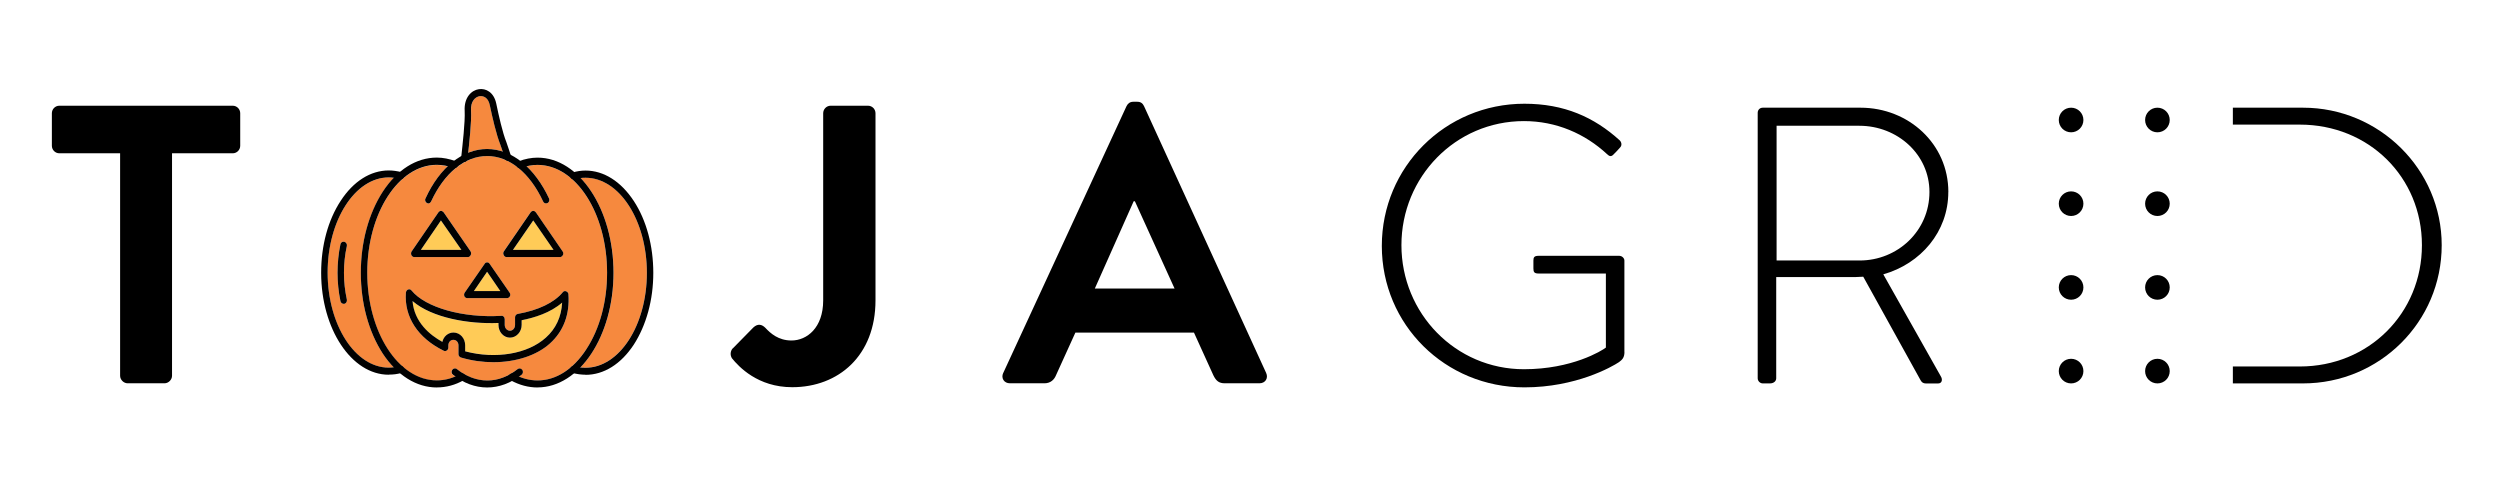
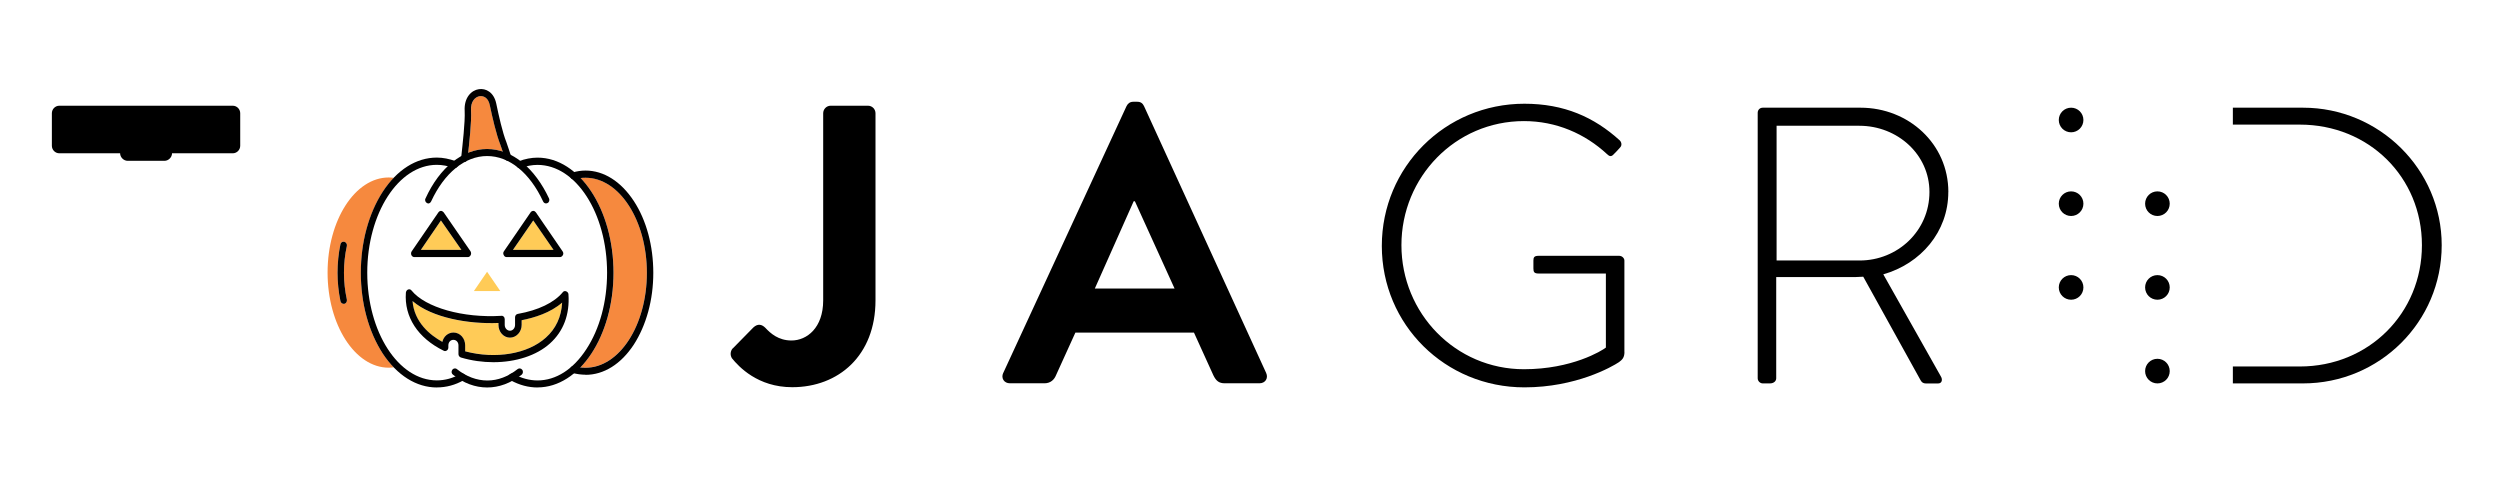
<svg xmlns="http://www.w3.org/2000/svg" id="Layer_1" data-name="Layer 1" viewBox="0 0 455 86.73">
  <defs>
    <style>
      .cls-1 {
        fill: #f6893e;
      }

      .cls-2 {
        fill: #010101;
        fill-rule: evenodd;
      }

      .cls-3 {
        fill: #ffcb57;
      }
    </style>
  </defs>
  <path d="M295.64,64.05v-16.63c0-.43-.43-.86-.93-.86h-14.7c-.79,0-.93.29-.93.86v1.43c0,.65.14.93.93.93h12.26v13.48c-.72.57-6.17,3.94-14.91,3.94-12.47,0-22.3-10.18-22.3-22.58s9.82-22.58,22.3-22.58c5.88,0,11.11,2.29,15.13,6.02.43.43.79.5,1.22,0,.36-.36.79-.79,1.15-1.22.36-.36.29-.93-.07-1.29-4.66-4.23-10.11-6.67-17.35-6.67-14.41,0-25.95,11.54-25.95,25.88s11.54,25.74,25.95,25.74c9.39,0,15.92-3.73,17.21-4.59.57-.43,1-.79,1-1.86" />
  <path d="M351.16,34.94c0,7.1-5.81,12.47-12.69,12.47h-15.13v-24.52h15.06c6.95,0,12.76,5.23,12.76,12.04M354.6,34.94c0-8.75-7.24-15.34-15.99-15.34h-17.78c-.57,0-.93.43-.93.93v48.32c0,.5.43.93.93.93h1.29c.72,0,1.15-.43,1.15-.93v-18.42h13.19c.93,0,1.72,0,2.65-.07l10.4,18.78c.22.43.5.65,1,.65h2.22c.72,0,.86-.72.5-1.29l-10.47-18.57c6.81-1.94,11.83-7.74,11.83-14.98" />
  <path d="M444.39,44.62c0-13.76-11.33-25.02-25.24-25.02h-12.77v3.08h12.19c12.55,0,22.22,9.54,22.22,21.94s-9.68,22.08-22.22,22.08h-12.19v3.08h12.77c13.91,0,25.24-11.18,25.24-25.16" />
  <path d="M392.65,65.3c-1.24,0-2.24,1-2.24,2.24,0,1.24,1,2.24,2.24,2.24,1.24,0,2.24-1,2.24-2.24,0-1.24-1-2.24-2.24-2.24" />
  <path d="M392.65,50.07c-1.24,0-2.24,1-2.24,2.24,0,1.24,1,2.24,2.24,2.24,1.24,0,2.24-1,2.24-2.24,0-1.24-1-2.24-2.24-2.24" />
  <path d="M392.65,34.83c-1.24,0-2.24,1-2.24,2.24,0,1.24,1,2.24,2.24,2.24,1.24,0,2.24-1,2.24-2.24,0-1.24-1-2.24-2.24-2.24" />
-   <path d="M392.65,19.6c-1.24,0-2.24,1-2.24,2.24,0,1.24,1,2.24,2.24,2.24,1.24,0,2.24-1,2.24-2.24,0-1.24-1-2.24-2.24-2.24" />
-   <path d="M376.94,65.3c-1.24,0-2.24,1-2.24,2.24,0,1.24,1,2.24,2.24,2.24,1.24,0,2.24-1,2.24-2.24,0-1.24-1-2.24-2.24-2.24" />
  <path d="M376.94,50.07c-1.24,0-2.24,1-2.24,2.24,0,1.24,1,2.24,2.24,2.24,1.24,0,2.24-1,2.24-2.24,0-1.24-1-2.24-2.24-2.24" />
  <path d="M376.94,34.83c-1.24,0-2.24,1-2.24,2.24,0,1.24,1,2.24,2.24,2.24,1.24,0,2.24-1,2.24-2.24,0-1.24-1-2.24-2.24-2.24" />
  <path d="M376.94,19.6c-1.24,0-2.24,1-2.24,2.24,0,1.24,1,2.24,2.24,2.24,1.24,0,2.24-1,2.24-2.24,0-1.24-1-2.24-2.24-2.24" />
-   <path d="M21.85,27.9h-11.04c-.79,0-1.37-.65-1.37-1.37v-5.92c0-.72.58-1.37,1.37-1.37h31.54c.79,0,1.37.65,1.37,1.37v5.92c0,.72-.58,1.37-1.37,1.37h-11.04v40.49c0,.72-.65,1.37-1.37,1.37h-6.71c-.72,0-1.37-.65-1.37-1.37V27.9Z" />
+   <path d="M21.85,27.9h-11.04c-.79,0-1.37-.65-1.37-1.37v-5.92c0-.72.58-1.37,1.37-1.37h31.54c.79,0,1.37.65,1.37,1.37v5.92c0,.72-.58,1.37-1.37,1.37h-11.04c0,.72-.65,1.37-1.37,1.37h-6.71c-.72,0-1.37-.65-1.37-1.37V27.9Z" />
  <path d="M133.37,63.41l3.75-3.82c.79-.72,1.52-.58,2.17.07.94,1.01,2.38,2.31,4.76,2.31,2.81,0,5.77-2.31,5.77-7.29V20.61c0-.72.58-1.37,1.37-1.37h6.78c.79,0,1.37.65,1.37,1.37v34.06c0,10.03-6.71,15.8-15.16,15.8-6.28,0-9.74-3.75-10.97-5.27-.36-.58-.29-1.3.14-1.8Z" />
  <path d="M182.59,67.88l22.44-48.57c.22-.43.58-.79,1.23-.79h.72c.72,0,1.01.36,1.23.79l22.23,48.57c.43.94-.14,1.88-1.23,1.88h-6.28c-1.08,0-1.59-.43-2.09-1.44l-3.54-7.79h-21.58l-3.54,7.79c-.29.72-.94,1.44-2.09,1.44h-6.28c-1.08,0-1.66-.94-1.23-1.88ZM213.77,52.51l-7.22-15.88h-.22l-7.07,15.88h14.51Z" />
  <g>
    <g>
      <polygon class="cls-3" points="88.65 49.46 86.24 52.98 91.06 52.98 88.65 49.46" />
      <polygon class="cls-3" points="83.97 45.47 80.25 40.12 76.6 45.47 76.6 45.47 83.97 45.47" />
      <polygon class="cls-3" points="100.74 45.47 97.06 40.12 93.37 45.47 93.37 45.47 100.74 45.47" />
      <path class="cls-3" d="M94.93,59.14c0,1.28-.96,2.32-2.13,2.32s-2.09-1.05-2.09-2.32v-.35c-5.43.23-12.09-.93-15.64-3.99.32,3.87,3.19,6.2,5.43,7.43.21-.97,1.03-1.7,2.02-1.7,1.21,0,2.13,1.05,2.13,2.32v1.08h0c5.53,1.47,11.38.51,14.68-2.48,1.84-1.63,2.84-3.8,2.98-6.39-2.13,1.86-5.04,2.75-7.37,3.21v.85Z" />
      <path class="cls-1" d="M91.5,27.58c-.13-.39-.28-.8-.43-1.25-.74-1.86-1.45-4.96-1.92-7.2-.28-1.36-1.13-1.7-1.81-1.63-.85.12-1.7.97-1.6,2.6.09,1.78-.2,4.82-.52,7.69,1.11-.44,2.26-.68,3.43-.68.95,0,1.91.16,2.84.47Z" />
      <path class="cls-1" d="M69.65,64.33c-2.55-3.95-3.97-9.14-3.97-14.68s1.42-10.76,3.97-14.72c.63-.96,1.3-1.81,2.02-2.56-.31-.04-.62-.07-.92-.07-6.13,0-11.13,7.78-11.13,17.31s5,17.31,11.13,17.31c.3,0,.6-.03.91-.07-.71-.74-1.38-1.58-2.01-2.53ZM63.13,54.53c.07.35-.14.7-.46.77h-.11c-.28,0-.53-.19-.6-.5-.35-1.7-.53-3.45-.53-5.15s.18-3.56.53-5.19c.07-.35.39-.54.71-.46s.53.43.46.77c-.35,1.55-.53,3.21-.53,4.88s.18,3.25.53,4.88Z" />
      <path class="cls-1" d="M106.56,32.34c-.3,0-.6.02-.9.05,3.62,3.78,6.01,10.11,6.01,17.26s-2.39,13.45-6.03,17.22c.31.04.62.05.92.05,6.17,0,11.17-7.74,11.17-17.27s-5-17.31-11.17-17.31Z" />
-       <path class="cls-1" d="M106.7,63.59c2.45-3.72,3.79-8.67,3.79-13.94,0-10.84-5.67-19.63-12.66-19.63-.65,0-1.3.09-1.97.26,1.57,1.5,2.96,3.49,4.06,5.83.14.31.04.7-.28.85-.28.15-.64.04-.78-.27-1.22-2.63-2.76-4.7-4.5-6.12-.06-.03-.12-.08-.17-.13-.63-.49-1.28-.9-1.95-1.21-.02-.01-.05-.02-.07-.03-1.13-.52-2.31-.8-3.52-.8-1.31,0-2.61.35-3.85.99-.03.02-.06.04-.1.05-.57.31-1.13.67-1.68,1.11,0,0-.02.02-.03.02-1.76,1.42-3.33,3.49-4.52,6.08-.11.23-.32.39-.53.39h0c-.07,0-.18-.04-.25-.08-.28-.15-.43-.54-.25-.85,1.09-2.38,2.47-4.35,4.02-5.83-.67-.16-1.33-.25-1.97-.25-6.98,0-12.66,8.83-12.66,19.63s5.67,19.6,12.66,19.6c1.15,0,2.29-.24,3.38-.72-.15-.11-.29-.21-.44-.33-.28-.19-.35-.58-.14-.89.18-.27.57-.35.82-.15,1.74,1.39,3.65,2.09,5.57,2.09s3.76-.7,5.53-2.09c.25-.19.64-.12.82.15.21.27.14.7-.11.89-.16.12-.32.23-.48.34,1.12.47,2.24.7,3.38.7,3.33,0,6.49-2.01,8.86-5.66ZM91.7,45.74l4.86-7.09c.11-.15.28-.27.5-.27.18,0,.35.12.46.27l4.86,7.09c.14.19.18.46.07.66-.11.23-.32.39-.53.39h-9.72c-.25,0-.43-.15-.53-.39-.11-.19-.11-.46.04-.66ZM88.65,47.75c.18,0,.35.08.46.27l3.62,5.23c.14.19.18.43.07.66-.11.23-.32.35-.53.35h-7.23c-.21,0-.43-.12-.53-.35-.07-.23-.07-.46.07-.66l3.62-5.23c.11-.19.28-.27.46-.27ZM74.93,45.74l4.86-7.09c.11-.15.28-.27.46-.27.21,0,.35.12.5.27l4.89,7.09c.11.19.14.46.04.66-.11.23-.28.39-.53.39h-9.75c-.21,0-.43-.15-.53-.39-.07-.19-.07-.46.07-.66ZM100.07,62.51c-2.45,2.21-6.24,3.41-10.28,3.41h0c-1.92,0-3.94-.27-5.89-.85-.28-.08-.46-.35-.46-.62v-1.59c0-.58-.39-1.01-.92-1.01s-.92.43-.92,1.01v.39c0,.23-.11.43-.28.54s-.39.15-.57.04c-4.72-2.32-7.2-6.16-6.88-10.57.04-.27.18-.5.43-.58.21-.08.46,0,.6.19,2.52,3.1,9.36,5.04,16.35,4.61.14-.04.32.04.43.15s.18.31.18.46v1.05c0,.58.43,1.05.96,1.05.5,0,.92-.46.92-1.05v-1.39c0-.31.21-.58.5-.62,3.72-.66,6.63-2.05,8.19-3.95.14-.19.39-.27.64-.15.21.08.39.31.39.54.25,3.68-.92,6.74-3.37,8.94Z" />
    </g>
    <g>
      <path class="cls-2" d="M88.65,70.52c-2.13,0-4.29-.77-6.2-2.32-.28-.19-.35-.58-.14-.89.18-.27.57-.35.82-.15,1.74,1.39,3.65,2.09,5.57,2.09s3.76-.7,5.53-2.09c.25-.19.64-.12.82.15.21.27.14.7-.11.89-2.02,1.55-4.11,2.32-6.27,2.32h0ZM77.95,37.03c-.07,0-.18-.04-.25-.08-.28-.15-.43-.54-.25-.85,2.59-5.66,6.77-8.98,11.2-8.98,2.23,0,4.47.85,6.45,2.48,1.88,1.55,3.55,3.8,4.82,6.51.14.31.04.7-.28.85-.28.15-.64.04-.78-.27-2.45-5.27-6.17-8.29-10.21-8.29s-7.8,3.1-10.18,8.25c-.11.23-.32.39-.53.39h0Z" />
      <path class="cls-2" d="M79.5,70.52c-3.72,0-7.23-2.21-9.86-6.2-2.55-3.95-3.97-9.14-3.97-14.68s1.42-10.76,3.97-14.72c2.62-4.03,6.13-6.24,9.86-6.24,1.13,0,2.27.23,3.44.66.28.12.46.5.35.85-.11.31-.43.5-.74.39-1.03-.39-2.06-.58-3.05-.58-6.98,0-12.66,8.83-12.66,19.63s5.67,19.6,12.66,19.6c1.49,0,2.94-.39,4.33-1.2.28-.15.67-.04.82.27s.04.7-.25.89c-1.56.89-3.19,1.32-4.89,1.32h0Z" />
-       <path class="cls-2" d="M70.75,68.2c-6.77,0-12.3-8.33-12.3-18.55,0-4.96,1.24-9.56,3.55-13.09,2.31-3.56,5.43-5.54,8.76-5.54.78,0,1.52.12,2.34.31.32.12.53.46.43.81-.07.35-.39.54-.71.46-.71-.19-1.38-.31-2.06-.31-6.13,0-11.13,7.78-11.13,17.31s5,17.31,11.13,17.31c.67,0,1.31-.12,2.06-.31.32-.08.64.15.71.46.11.35-.11.7-.43.81-.82.23-1.56.31-2.34.31h0Z" />
      <path class="cls-2" d="M62.56,55.3c-.28,0-.53-.19-.6-.5-.35-1.7-.53-3.45-.53-5.15s.18-3.56.53-5.19c.07-.35.39-.54.71-.46s.53.43.46.77c-.35,1.55-.53,3.21-.53,4.88s.18,3.25.53,4.88c.07.35-.14.7-.46.77h-.11Z" />
      <path class="cls-2" d="M97.84,70.52c-1.67,0-3.3-.43-4.93-1.32-.28-.19-.39-.58-.25-.89s.5-.43.78-.27c1.45.81,2.91,1.2,4.4,1.2,3.33,0,6.49-2.01,8.86-5.66,2.45-3.72,3.79-8.67,3.79-13.94,0-10.84-5.67-19.63-12.66-19.63-.99,0-1.99.19-3.05.58-.28.12-.64-.08-.74-.39-.11-.35.04-.74.35-.85,1.17-.43,2.31-.66,3.44-.66,7.62,0,13.83,9.41,13.83,20.95s-6.2,20.87-13.83,20.87h0Z" />
      <path class="cls-2" d="M106.56,68.2c-.78,0-1.56-.12-2.34-.31-.32-.08-.53-.43-.43-.77.07-.35.39-.58.71-.46.71.19,1.38.27,2.06.27,6.17,0,11.17-7.74,11.17-17.27s-5-17.31-11.17-17.31c-.67,0-1.35.08-2.06.27-.32.08-.64-.12-.71-.46-.11-.35.11-.7.43-.77.78-.23,1.56-.35,2.34-.35,3.33,0,6.45,1.98,8.79,5.54,2.31,3.52,3.55,8.17,3.55,13.09s-1.28,9.53-3.55,13.05c-2.34,3.56-5.46,5.5-8.79,5.5h0Z" />
      <path class="cls-2" d="M84.5,29.48h-.07c-.32-.04-.53-.39-.5-.74.25-2.44.74-6.47.64-8.56-.14-2.44,1.24-3.76,2.59-3.95,1.24-.19,2.73.54,3.16,2.63.46,2.21,1.13,5.23,1.84,7.01.32.93.6,1.74.85,2.56.11.31-.07.7-.39.81-.28.12-.64-.08-.74-.43-.21-.77-.5-1.55-.82-2.48-.74-1.86-1.45-4.96-1.92-7.2-.28-1.36-1.13-1.7-1.81-1.63-.85.12-1.7.97-1.6,2.6.11,2.01-.28,5.62-.64,8.79-.04.35-.28.58-.6.58h0Z" />
-       <path class="cls-2" d="M92.27,54.26h-7.23c-.21,0-.43-.12-.53-.35-.07-.23-.07-.46.07-.66l3.62-5.23c.11-.19.28-.27.46-.27s.35.08.46.27l3.62,5.23c.14.19.18.43.07.66s-.32.35-.53.35h0ZM86.24,52.98h4.82l-2.41-3.52-2.41,3.52Z" />
      <path class="cls-2" d="M89.79,65.92c-1.92,0-3.94-.27-5.89-.85-.28-.08-.46-.35-.46-.62v-1.59c0-.58-.39-1.01-.92-1.01s-.92.43-.92,1.01v.39c0,.23-.11.43-.28.54s-.39.15-.57.04c-4.72-2.32-7.2-6.16-6.88-10.57.04-.27.18-.5.43-.58.21-.08.46,0,.6.19,2.52,3.1,9.36,5.04,16.35,4.61.14-.04.32.04.43.15s.18.31.18.46v1.05c0,.58.43,1.05.96,1.05.5,0,.92-.46.92-1.05v-1.39c0-.31.21-.58.5-.62,3.72-.66,6.63-2.05,8.19-3.95.14-.19.39-.27.64-.15.21.08.39.31.39.54.25,3.68-.92,6.74-3.37,8.94-2.45,2.21-6.24,3.41-10.28,3.41h0ZM84.65,63.94c5.53,1.47,11.38.5,14.68-2.48,1.84-1.63,2.84-3.8,2.98-6.39-2.13,1.86-5.04,2.75-7.37,3.21v.85c0,1.28-.96,2.32-2.13,2.32s-2.09-1.05-2.09-2.32v-.35c-5.43.23-12.09-.93-15.64-3.99.32,3.87,3.19,6.2,5.43,7.43.21-.97,1.03-1.7,2.02-1.7,1.21,0,2.13,1.05,2.13,2.32v1.08h0Z" />
      <path class="cls-2" d="M85.14,46.79h-9.75c-.21,0-.43-.15-.53-.39-.07-.19-.07-.46.07-.66l4.86-7.09c.11-.15.28-.27.46-.27.21,0,.35.12.5.27l4.89,7.09c.11.19.14.46.04.66-.11.23-.28.39-.53.39h0ZM76.6,45.47h7.37l-3.72-5.35-3.65,5.35h0Z" />
      <path class="cls-2" d="M101.91,46.79h-9.71c-.25,0-.43-.15-.53-.39-.11-.19-.11-.46.04-.66l4.86-7.09c.11-.15.28-.27.5-.27.18,0,.35.12.46.27l4.86,7.09c.14.19.18.46.07.66-.11.23-.32.39-.53.39h0ZM93.37,45.47h7.37l-3.69-5.35-3.69,5.35h0Z" />
    </g>
  </g>
</svg>